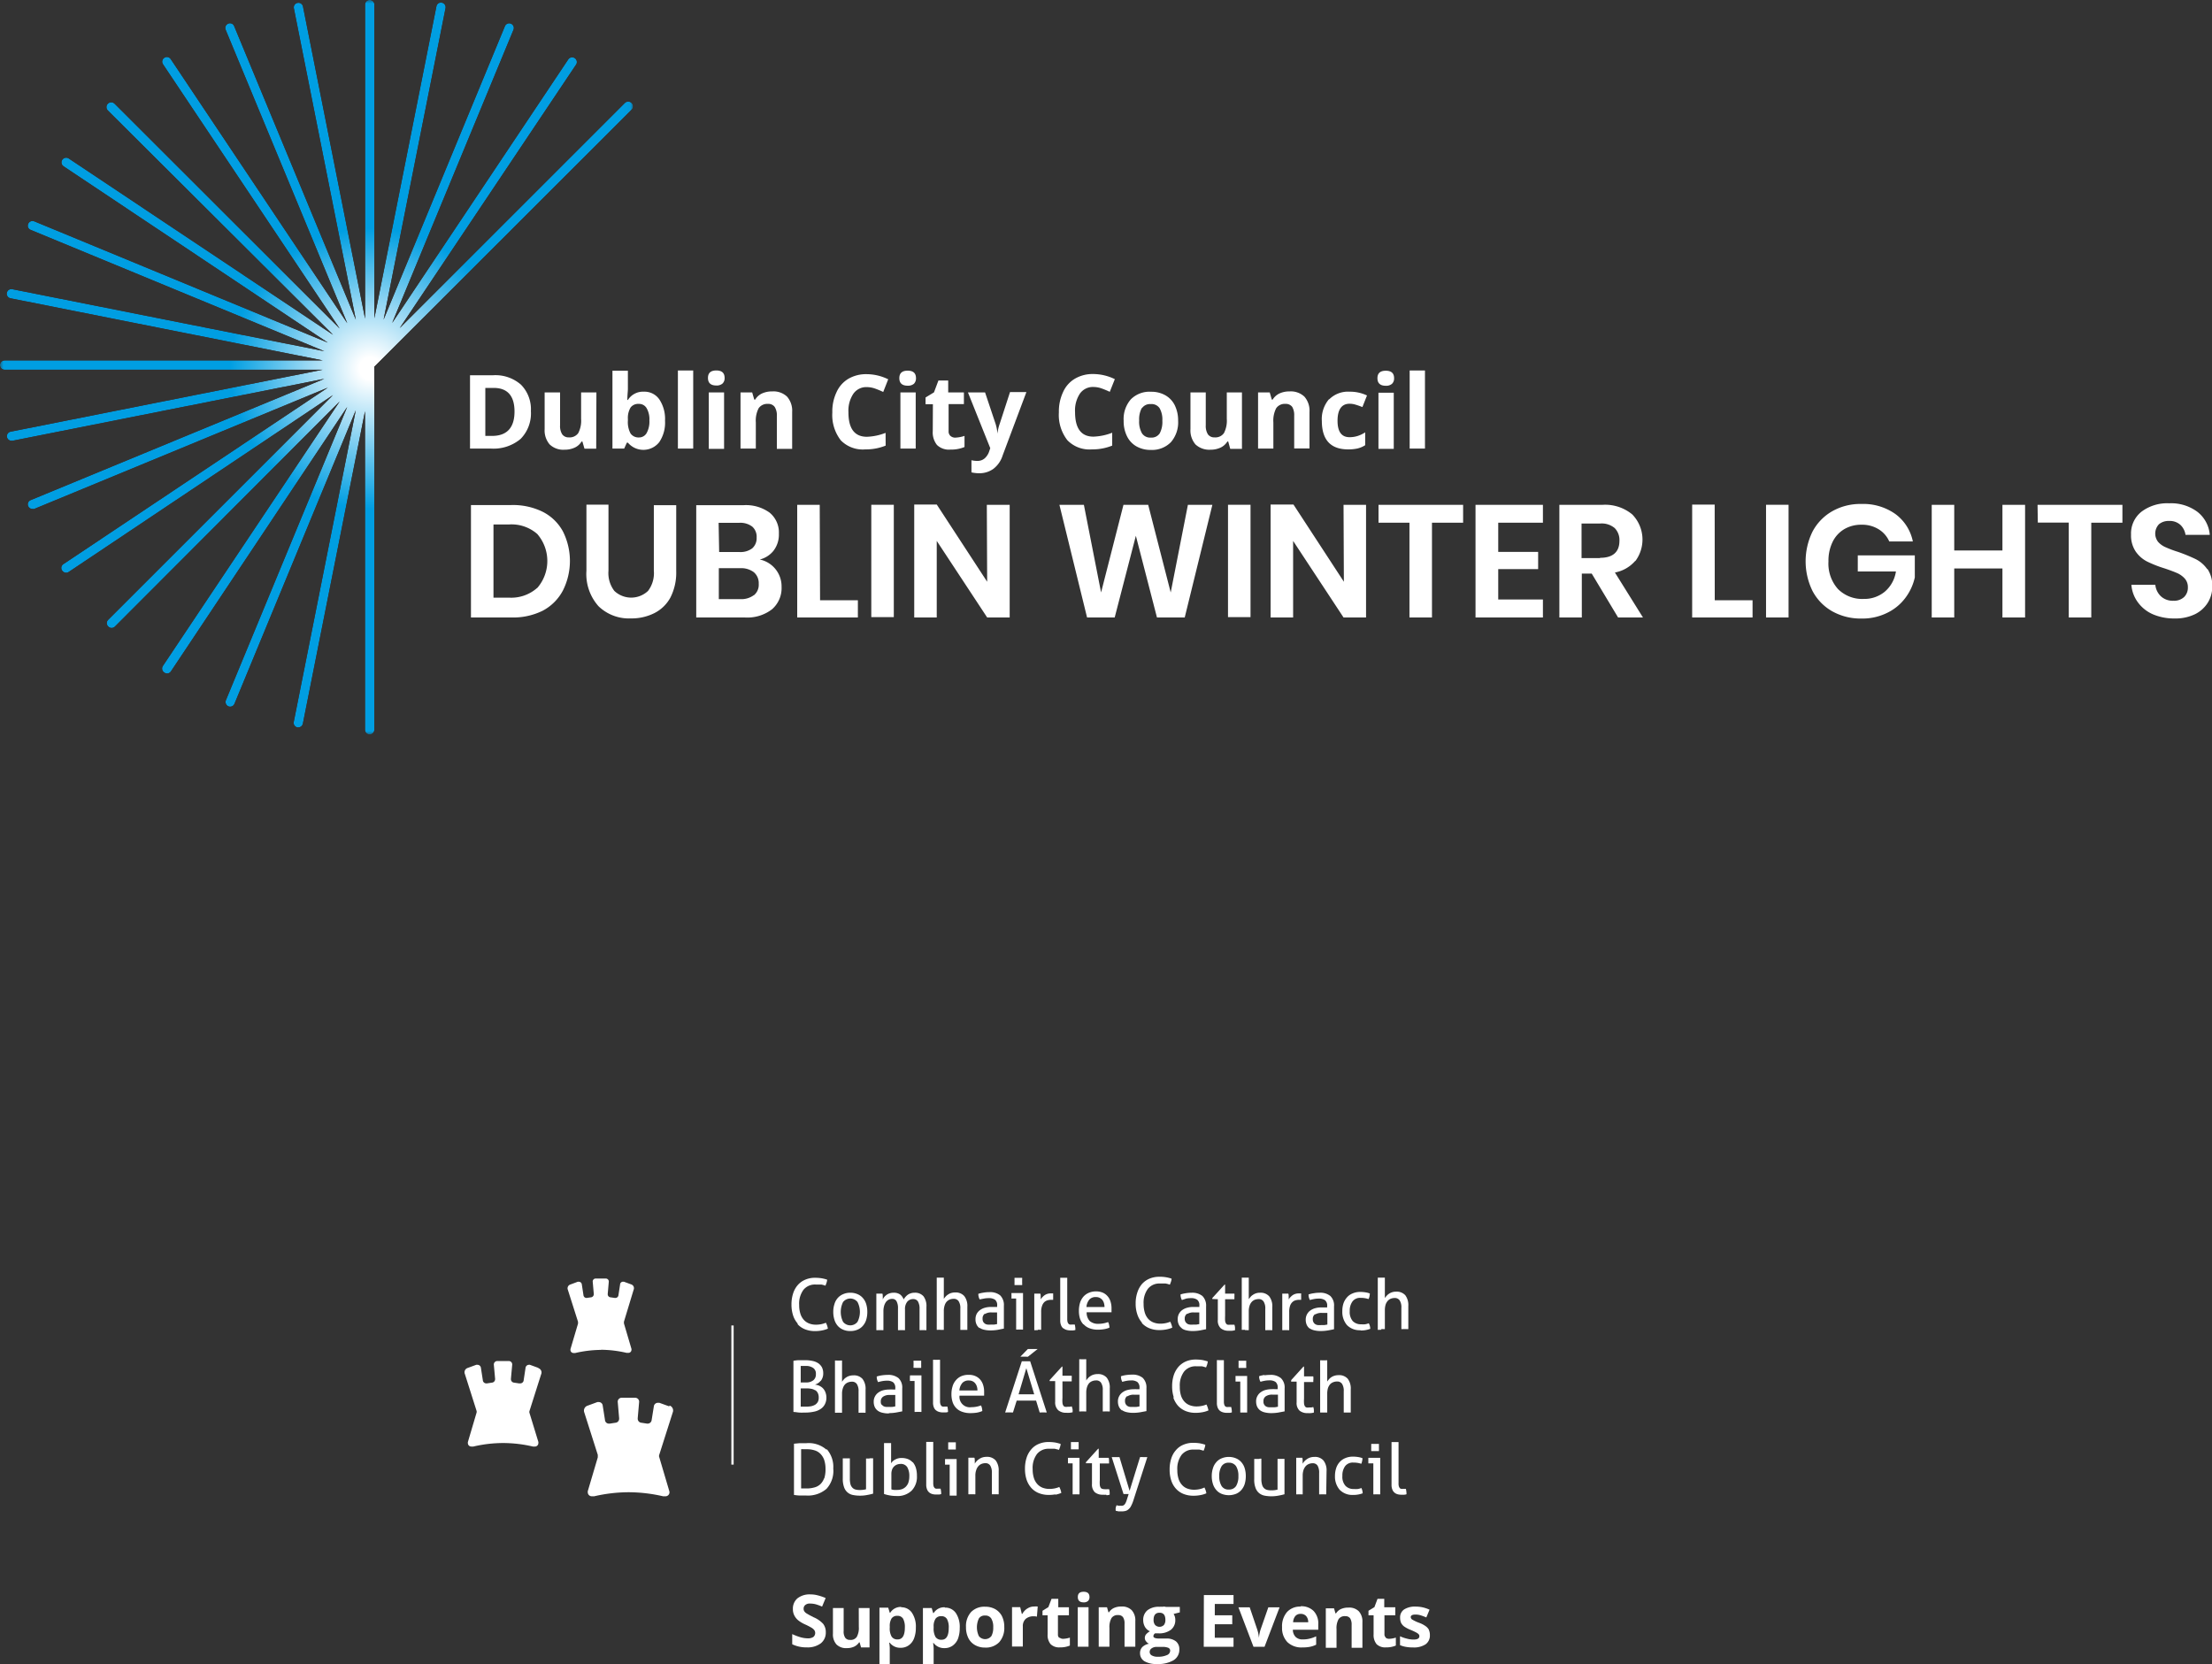
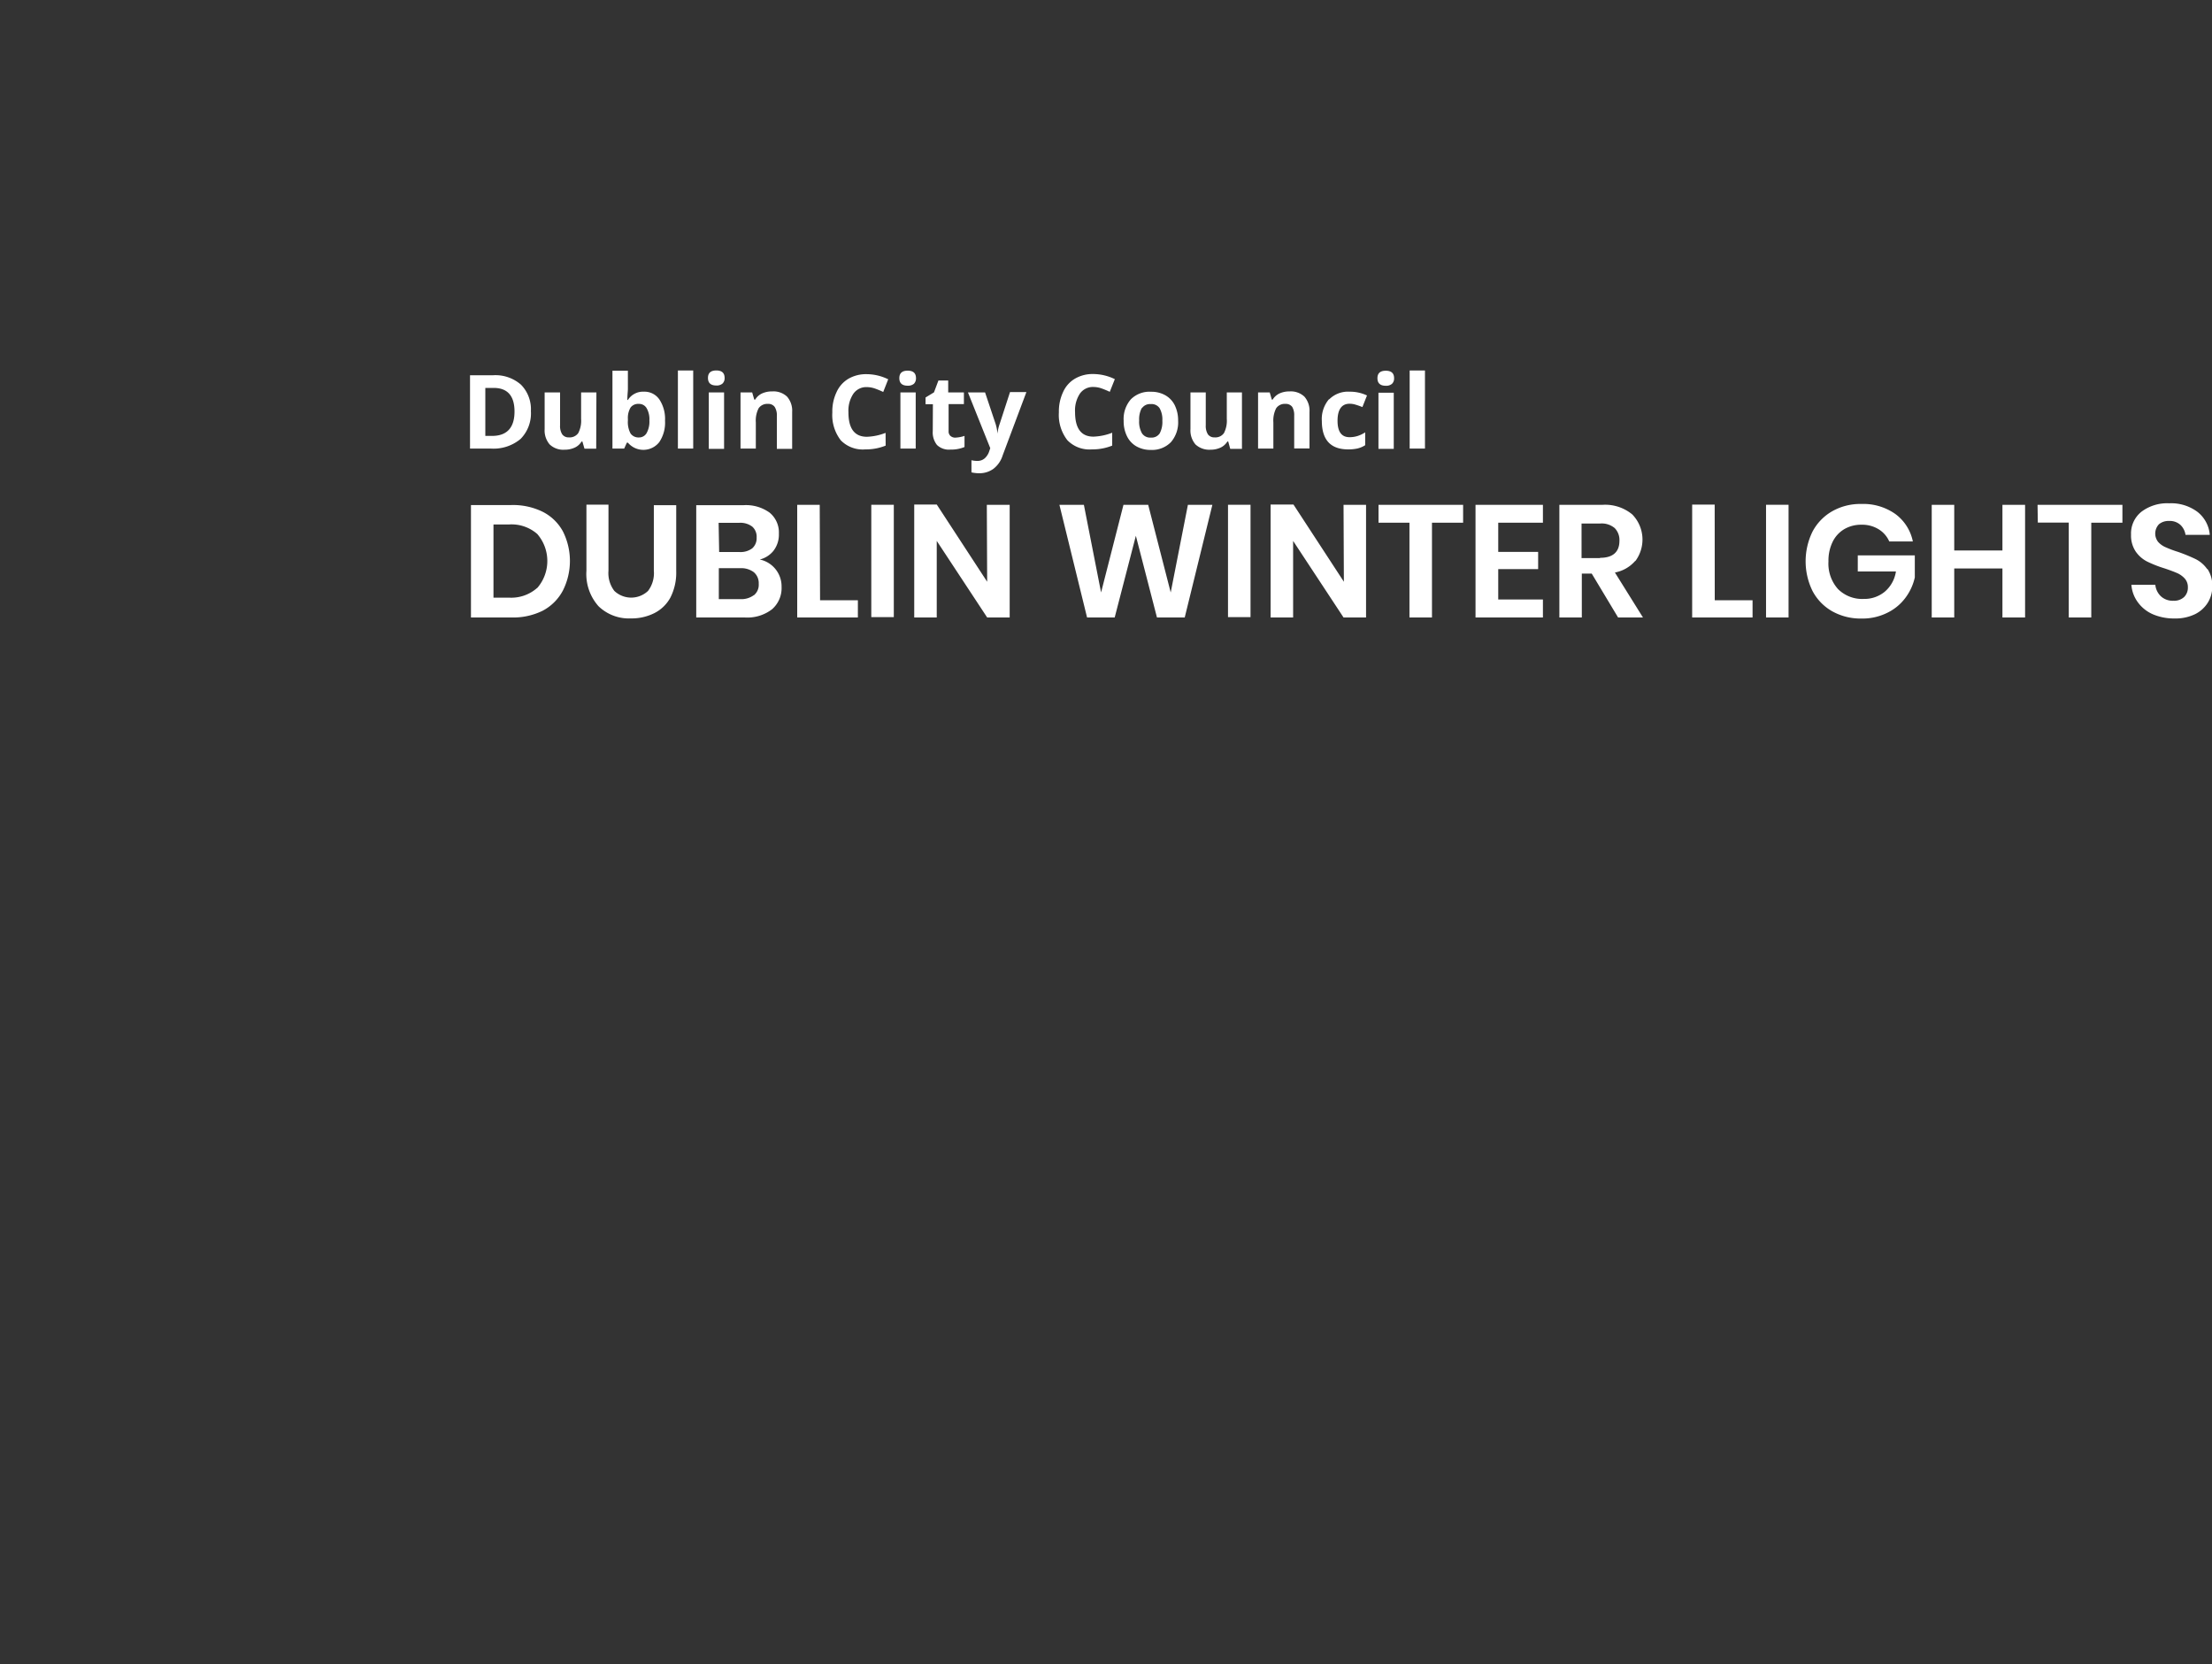
<svg xmlns="http://www.w3.org/2000/svg" id="Layer_1" data-name="Layer 1" width="328.16" height="246.92" viewBox="0 0 328.16 246.92">
  <rect x="0" y="0" width="328.16" height="246.92" fill="#333333" stroke="none" />
  <defs>
    <radialGradient id="radial-gradient" cx="0" cy="260.44" r="1" gradientTransform="matrix(-54.91, 0, 0, 54.91, 55.97, -14244.68)" gradientUnits="userSpaceOnUse">
      <stop offset="0" stop-color="#fff" />
      <stop offset="0.03" stop-color="#fff" />
      <stop offset="0.38" stop-color="#fff" />
      <stop offset="0.43" stop-color="#f3f3f3" />
      <stop offset="0.52" stop-color="#d3d3d3" />
      <stop offset="0.64" stop-color="#a0a0a0" />
      <stop offset="0.79" stop-color="#585858" />
      <stop offset="0.95" />
      <stop offset="1" />
    </radialGradient>
    <clipPath id="clip-path" transform="translate(-1 -1.32)">
      <rect width="330" height="260.44" style="fill:none" />
    </clipPath>
    <clipPath id="clip-path-2" transform="translate(-1 -1.32)">
-       <path d="M55.16,2v46.6L45.94,2.24a.69.69,0,0,0-1.35.27l9.2,46.25L35.74,5.2a.66.66,0,0,0-.89-.37.69.69,0,0,0-.38.89L52.52,49.28l-26.2-39.2a.67.67,0,0,0-.95-.18.68.68,0,0,0-.19.95L51.39,50.07,18,16.71a.69.69,0,0,0-1,1L50.41,51,11.19,24.83A.68.68,0,1,0,10.44,26L49.63,52.16l-43.55-18a.69.69,0,0,0-.9.38.66.66,0,0,0,.37.89l43.56,18L2.87,44.24a.69.69,0,1,0-.27,1.35L48.9,54.8H1.69a.69.69,0,0,0,0,1.38H48.85L2.59,65.37a.68.68,0,0,0,.14,1.35h.14l46.24-9.19-43.56,18a.66.66,0,0,0-.37.89.67.67,0,0,0,.63.42.63.63,0,0,0,.26,0l43.56-18L10.44,85a.68.68,0,0,0-.21,1,.74.74,0,0,0,.59.31.65.65,0,0,0,.37-.12L50.4,59.94,17.06,93.28a.68.68,0,0,0,0,1,.69.69,0,0,0,1,0L51.39,60.89,25.18,100.11a.7.7,0,0,0,.19,1,.68.68,0,0,0,1-.19L52.51,61.7l-18,43.53a.7.7,0,0,0,.38.9.58.58,0,0,0,.26.05.68.68,0,0,0,.63-.42l18-43.56-9.2,46.24a.68.68,0,0,0,.54.81h.13a.69.69,0,0,0,.68-.55l9.22-46.36v47.27a.69.69,0,1,0,1.38,0V55.74L94.7,17.6a.69.69,0,0,0,0-1,.71.71,0,0,0-1,0L60.3,50,86.5,10.85a.7.7,0,0,0-1.16-.77L59.18,49.24l18-43.51a.69.69,0,0,0-.38-.9.68.68,0,0,0-.89.37l-18,43.54L67.1,2.51a.7.7,0,0,0-.55-.8.68.68,0,0,0-.8.53l-9.21,46.3V2a.69.69,0,1,0-1.38,0" style="fill:none" />
-     </clipPath>
+       </clipPath>
    <mask id="mask" x="0" y="0" width="93.97" height="108.98" maskUnits="userSpaceOnUse">
      <g transform="translate(-1 -1.32)">
        <rect x="1" y="1.33" width="93.97" height="108.98" style="fill:url(#radial-gradient)" />
      </g>
    </mask>
    <radialGradient id="radial-gradient-2" cx="0" cy="260.44" r="1" gradientTransform="matrix(-54.91, 0, 0, 54.91, 54.97, -14246.01)" gradientUnits="userSpaceOnUse">
      <stop offset="0" stop-color="#fff" />
      <stop offset="0.03" stop-color="#fff" />
      <stop offset="0.38" stop-color="#009ee2" />
      <stop offset="0.95" stop-color="#009ee2" />
      <stop offset="1" stop-color="#009ee2" />
    </radialGradient>
  </defs>
  <title>footer-logo-v01</title>
  <g style="clip-path:url(#clip-path)">
    <g style="clip-path:url(#clip-path-2)">
      <g style="mask:url(#mask)">
-         <rect width="93.97" height="108.98" style="fill:url(#radial-gradient-2)" />
-       </g>
+         </g>
    </g>
    <g style="clip-path:url(#clip-path)">
      <path d="M89.48,59.55H87.21v3.92a4,4,0,0,1-.42,2.11,1.56,1.56,0,0,1-1.38.64,1.16,1.16,0,0,1-1-.45,2.28,2.28,0,0,1-.32-1.35V59.55H81.8V65a3.19,3.19,0,0,0,.74,2.26,2.92,2.92,0,0,0,2.21.79,3.58,3.58,0,0,0,1.53-.32,2.33,2.33,0,0,0,1-.9h.12l.31,1.07h1.74Zm46.18-1a1.35,1.35,0,0,0,.93-.29,1.13,1.13,0,0,0,.3-.83q0-1.11-1.23-1.11c-.83,0-1.24.37-1.24,1.11s.41,1.12,1.24,1.12m-3.28,7a8.41,8.41,0,0,1-2.77.58q-2.75,0-2.74-3.65a4.51,4.51,0,0,1,.72-2.72,2.33,2.33,0,0,1,2-1,3.76,3.76,0,0,1,1.21.21q.62.22,1.23.51l.74-1.88a7.34,7.34,0,0,0-3.18-.76,5.21,5.21,0,0,0-2.72.68,4.39,4.39,0,0,0-1.77,2,6.63,6.63,0,0,0-.62,3,6.1,6.1,0,0,0,1.26,4.14A4.55,4.55,0,0,0,129.39,68a7.73,7.73,0,0,0,3-.56ZM115.55,59.4a3.53,3.53,0,0,0-1.52.31,2.36,2.36,0,0,0-1,.91h-.13l-.31-1.07h-1.73v8.33h2.27V64a4,4,0,0,1,.42-2.11,1.56,1.56,0,0,1,1.38-.64,1.16,1.16,0,0,1,1,.45,2.34,2.34,0,0,1,.32,1.36v4.86h2.27V62.45a3.17,3.17,0,0,0-.75-2.27,2.91,2.91,0,0,0-2.2-.78m-14,8.48h2.27V56.29h-2.27Zm35.28-8.33h-2.27v8.33h2.27Zm32.74,8a4.22,4.22,0,0,0,2.12.53,3.92,3.92,0,0,0,3-1.15,4.48,4.48,0,0,0,1.07-3.18,5.1,5.1,0,0,0-.49-2.28,3.47,3.47,0,0,0-1.41-1.5,4.19,4.19,0,0,0-2.12-.52,3.89,3.89,0,0,0-3,1.13,4.43,4.43,0,0,0-1.06,3.17,5,5,0,0,0,.49,2.29,3.47,3.47,0,0,0,1.4,1.51m.82-5.66a1.45,1.45,0,0,1,1.31-.61,1.43,1.43,0,0,1,1.32.62,3.41,3.41,0,0,1,.4,1.85,3.59,3.59,0,0,1-.39,1.87,1.43,1.43,0,0,1-1.31.63,1.45,1.45,0,0,1-1.32-.63A3.48,3.48,0,0,1,170,63.7a3.52,3.52,0,0,1,.4-1.86m42-5.55h-2.27V67.88h2.27ZM78.23,66.45a5.38,5.38,0,0,0,1.53-4.12,5.19,5.19,0,0,0-1.47-3.93A5.74,5.74,0,0,0,74.15,57H70.73V67.88h3.09a6.24,6.24,0,0,0,4.41-1.43M73,58.88h1.23c2.06,0,3.1,1.17,3.1,3.51S76.25,66,74,66H73Zm66.38,6.39a3,3,0,0,0,.62,2.07,2.54,2.54,0,0,0,2,.69,5.17,5.17,0,0,0,2.09-.38V66a5.06,5.06,0,0,1-1.43.26A1.09,1.09,0,0,1,142,66a.9.9,0,0,1-.27-.72v-4H144V59.55h-2.33V57.78h-1.45l-.66,1.76-1.25.76v1h1.09Zm-32.11-6.75a1.3,1.3,0,0,0,.92-.29,1.09,1.09,0,0,0,.31-.83q0-1.11-1.23-1.11c-.83,0-1.24.37-1.24,1.11s.41,1.12,1.24,1.12M94,67h.15a3,3,0,0,0,4.65-.07,5.17,5.17,0,0,0,.86-3.19,5.24,5.24,0,0,0-.84-3.15,2.67,2.67,0,0,0-2.31-1.15,2.64,2.64,0,0,0-2.36,1.23h-.08c0-.75.08-1.3.08-1.64v-2.7H91.86V67.88H93.6Zm.15-3.52a3,3,0,0,1,.41-1.71,1.43,1.43,0,0,1,1.23-.52,1.29,1.29,0,0,1,1.13.62,3.27,3.27,0,0,1,.42,1.84,3.5,3.5,0,0,1-.41,1.87,1.28,1.28,0,0,1-1.12.65,1.45,1.45,0,0,1-1.26-.58,3.57,3.57,0,0,1-.4-1.92Zm12,4.44h2.27V59.55h-2.27Zm100.44-9.36a1.3,1.3,0,0,0,.92-.29,1.09,1.09,0,0,0,.31-.83q0-1.11-1.23-1.11c-.83,0-1.24.37-1.24,1.11s.41,1.12,1.24,1.12m-8.43,2a4.53,4.53,0,0,0-1.06,3.24Q197.12,68,201,68a6.24,6.24,0,0,0,1.42-.14,3.81,3.81,0,0,0,1.11-.48V65.47a4.42,4.42,0,0,1-1.12.54,3.89,3.89,0,0,1-1.21.18c-1.18,0-1.77-.82-1.77-2.44s.59-2.52,1.77-2.52a2.94,2.94,0,0,1,.92.14c.31.09.64.21,1,.35L203.8,60a5.86,5.86,0,0,0-2.59-.56,3.94,3.94,0,0,0-3,1.12m-14.7,7.36h1.74V59.55H183v3.92a4,4,0,0,1-.42,2.11,1.54,1.54,0,0,1-1.38.64,1.16,1.16,0,0,1-1-.45,2.36,2.36,0,0,1-.32-1.35V59.55h-2.27V65a3.19,3.19,0,0,0,.74,2.26,3,3,0,0,0,2.22.79,3.53,3.53,0,0,0,1.52-.32,2.41,2.41,0,0,0,1-.9h.12Zm6.4-3.92a4,4,0,0,1,.42-2.11,1.54,1.54,0,0,1,1.38-.64,1.17,1.17,0,0,1,1,.45A2.42,2.42,0,0,1,193,63v4.86h2.27V62.45a3.17,3.17,0,0,0-.75-2.27,2.93,2.93,0,0,0-2.21-.78,3.48,3.48,0,0,0-1.51.31,2.39,2.39,0,0,0-1,.91h-.12l-.31-1.07h-1.73v8.33h2.27Zm17.86-4.41h-2.27v8.33h2.27ZM163,68a7.78,7.78,0,0,0,3-.56V65.53a8.51,8.51,0,0,1-2.78.58q-2.73,0-2.73-3.65a4.51,4.51,0,0,1,.71-2.72,2.34,2.34,0,0,1,2-1,3.71,3.71,0,0,1,1.21.21q.62.22,1.23.51l.75-1.88a7.35,7.35,0,0,0-3.19-.76,5.17,5.17,0,0,0-2.71.68,4.35,4.35,0,0,0-1.78,2,6.76,6.76,0,0,0-.62,3,6.1,6.1,0,0,0,1.26,4.14A4.56,4.56,0,0,0,163,68M149.3,64.24a6,6,0,0,0-.32,1.44h0a6.72,6.72,0,0,0-.27-1.44l-1.57-4.69H144.6l3.31,8.27-.14.41a2.39,2.39,0,0,1-.7,1.11,1.59,1.59,0,0,1-1.06.37,3.57,3.57,0,0,1-.89-.1v1.8a5,5,0,0,0,1.16.13,3.51,3.51,0,0,0,2.09-.65,4,4,0,0,0,1.38-2l3.52-9.39h-2.43Zm94.32,20.32a5.34,5.34,0,0,0-.47-6.91,6.29,6.29,0,0,0-4.45-1.42h-6.36V92.94h3.33V86.43h1.47l3.91,6.51h3.69l-4.16-6.67a5.25,5.25,0,0,0,3-1.71m-5.2-.43h-2.75V79h2.75a3,3,0,0,1,2.17.68,2.52,2.52,0,0,1,.7,1.88c0,1.69-1,2.53-2.87,2.53m17-7.9h-3.34V92.94H261V90.39h-5.61ZM219.9,92.94h10V90.27h-6.63v-4.5h5.92V83.21h-5.92V78.88h6.63V76.23h-10Zm108.55-7.17a4.61,4.61,0,0,0-1.72-1.49,24.9,24.9,0,0,0-2.61-1.07,16.18,16.18,0,0,1-1.84-.69,3.15,3.15,0,0,1-1.11-.79,2,2,0,0,1,.13-2.63,2.22,2.22,0,0,1,1.49-.48,2.34,2.34,0,0,1,1.68.58,2.52,2.52,0,0,1,.76,1.48h3.6A4.82,4.82,0,0,0,327,77.27,6.53,6.53,0,0,0,322.81,76a6.34,6.34,0,0,0-4.1,1.24,4.11,4.11,0,0,0-1.56,3.4,4.26,4.26,0,0,0,.7,2.53,4.61,4.61,0,0,0,1.7,1.48,17.58,17.58,0,0,0,2.55,1c.81.27,1.44.51,1.9.71a3.3,3.3,0,0,1,1.13.82,1.88,1.88,0,0,1,.45,1.29,1.92,1.92,0,0,1-.55,1.43,2.18,2.18,0,0,1-1.6.56,2.57,2.57,0,0,1-1.86-.67,2.72,2.72,0,0,1-.82-1.7H317.2a5,5,0,0,0,1,2.65,5.44,5.44,0,0,0,2.24,1.75,8,8,0,0,0,3.17.6,6.65,6.65,0,0,0,3.06-.65,4.68,4.68,0,0,0,1.89-1.73,4.5,4.5,0,0,0,.64-2.36,4.39,4.39,0,0,0-.71-2.6m-25.17-6.89h4.59V92.94h3.34V78.88h4.62V76.23H303.28ZM298.07,83h-7.15V76.23h-3.34V92.94h3.34V85.67h7.15v7.27h3.36V76.23h-3.36Zm-92.56-4.12h4.59V92.94h3.34V78.88h4.62V76.23H205.51Zm71.1,7.24h5.66a4.91,4.91,0,0,1-1.66,3,4.75,4.75,0,0,1-3.1,1.07,5.07,5.07,0,0,1-3.84-1.47,5.67,5.67,0,0,1-1.41-4.1,6.36,6.36,0,0,1,.61-2.88,4.44,4.44,0,0,1,1.73-1.9,4.93,4.93,0,0,1,2.56-.66,4.65,4.65,0,0,1,2.54.67,4,4,0,0,1,1.58,1.81h3.5a6.71,6.71,0,0,0-2.58-4.06,8.23,8.23,0,0,0-5.06-1.5,8.43,8.43,0,0,0-4.34,1.09,7.53,7.53,0,0,0-2.9,3,10,10,0,0,0,0,8.83,7.46,7.46,0,0,0,2.91,3,8.61,8.61,0,0,0,4.35,1.08,8.23,8.23,0,0,0,3.82-.85,7.33,7.33,0,0,0,2.7-2.23A7.87,7.87,0,0,0,285.07,87V83.73h-8.46ZM263,92.94h3.34V76.22H263ZM122.61,76.23h-3.34V92.94h9V90.39h-5.61Zm52.07,13-3.34-13h-3.67l-3.32,13-2.55-13h-3.63l4.1,16.71h4.1l3.14-12.12,3.13,12.12h4.12l4.1-16.71h-3.63Zm-61.1-4.86a3.75,3.75,0,0,0,2.15-1.3,3.91,3.91,0,0,0,.82-2.56,3.8,3.8,0,0,0-1.37-3.12,6,6,0,0,0-3.89-1.11h-7V92.94h7.17a6,6,0,0,0,4.08-1.22,4.16,4.16,0,0,0,1.41-3.32,4.07,4.07,0,0,0-3.34-4.08m-6-5.42h3a2.9,2.9,0,0,1,2,.57,2,2,0,0,1,.64,1.61,2,2,0,0,1-.65,1.6,2.88,2.88,0,0,1-1.91.55h-3Zm5.21,10.74a3.11,3.11,0,0,1-2,.58h-3.18V85.63h3.15a3.11,3.11,0,0,1,2.05.6,2.12,2.12,0,0,1,.72,1.72,2,2,0,0,1-.71,1.69m34.6-2-7.48-11.46h-3.34V92.94h3.34V81.58l7.48,11.36h3.34V76.23H147.4Zm-17.19,5.25h3.34V76.22h-3.34Zm70.11-5.25-7.48-11.46H189.5V92.94h3.34V81.58l7.48,11.36h3.34V76.23h-3.34Zm-17.19,5.25h3.34V76.22h-3.34ZM81.51,77.26a10,10,0,0,0-4.7-1H70.87V92.94h5.94a9.88,9.88,0,0,0,4.7-1,7.16,7.16,0,0,0,3-3,9.76,9.76,0,0,0,0-8.77,7,7,0,0,0-3-2.91m-.8,11.28A5.79,5.79,0,0,1,76.53,90H74.21V79.14h2.32a5.79,5.79,0,0,1,4.18,1.42,6.12,6.12,0,0,1,0,8M98,86a4.35,4.35,0,0,1-.86,3,3.64,3.64,0,0,1-5,0,4.35,4.35,0,0,1-.87-3v-9.8H88V86a7.16,7.16,0,0,0,1.8,5.28,6.49,6.49,0,0,0,4.8,1.8,7.51,7.51,0,0,0,3.47-.78A5.55,5.55,0,0,0,100.45,90a8.11,8.11,0,0,0,.87-3.92v-9.8H98Z" transform="translate(-1 -1.32)" style="fill:#fff" />
-       <path d="M121.64,241.25a9.47,9.47,0,0,1-1-.54,1.06,1.06,0,0,1-.32-.31.64.64,0,0,1-.1-.37.69.69,0,0,1,.25-.56,1,1,0,0,1,.7-.21,3.55,3.55,0,0,1,.79.09,7.5,7.5,0,0,1,1,.36l.53-1.27a7.71,7.71,0,0,0-1.14-.39,4.22,4.22,0,0,0-1.13-.15,2.92,2.92,0,0,0-1.91.58,2,2,0,0,0-.68,1.6,2,2,0,0,0,.21.94,2.26,2.26,0,0,0,.56.71,4.64,4.64,0,0,0,1.05.63,9.13,9.13,0,0,1,1,.52,1.54,1.54,0,0,1,.37.34.77.77,0,0,1-.16,1,1.44,1.44,0,0,1-.82.2,4.06,4.06,0,0,1-1-.14,8.23,8.23,0,0,1-1.31-.49v1.51a4.8,4.8,0,0,0,2.16.46,3.24,3.24,0,0,0,2.08-.6,2,2,0,0,0,.74-1.63,2,2,0,0,0-.39-1.26,4.08,4.08,0,0,0-1.47-1m27-1.18a3,3,0,0,0-1.49-.36,2.74,2.74,0,0,0-2.1.79,3.12,3.12,0,0,0-.75,2.23,3.57,3.57,0,0,0,.34,1.61,2.42,2.42,0,0,0,1,1.06,2.92,2.92,0,0,0,1.49.37,2.75,2.75,0,0,0,2.1-.8,3.18,3.18,0,0,0,.75-2.24,3.57,3.57,0,0,0-.34-1.61,2.57,2.57,0,0,0-1-1.05m-.58,4a1.18,1.18,0,0,1-1.85,0,3.1,3.1,0,0,1,0-2.62,1,1,0,0,1,.92-.43,1,1,0,0,1,.92.44,2.38,2.38,0,0,1,.29,1.3,2.59,2.59,0,0,1-.28,1.32m-13.34-4.34a1.84,1.84,0,0,0-1.66.86H133l-.23-.75h-1.3v8.42H133v-2.37c0-.08,0-.36-.08-.85H133a1.94,1.94,0,0,0,1.62.75,2,2,0,0,0,1.19-.36,2.24,2.24,0,0,0,.78-1,4.28,4.28,0,0,0,.28-1.63,3.68,3.68,0,0,0-.59-2.22,1.88,1.88,0,0,0-1.62-.8m-.49,4.77a1,1,0,0,1-.89-.41,2.43,2.43,0,0,1-.28-1.35v-.17a2.11,2.11,0,0,1,.28-1.2,1,1,0,0,1,.87-.37.93.93,0,0,1,.83.43,2.61,2.61,0,0,1,.26,1.3c0,1.18-.36,1.77-1.07,1.77m7-4.77a1.85,1.85,0,0,0-1.66.86h-.07l-.22-.75h-1.3v8.42h1.59v-2.37c0-.08,0-.36-.08-.85h.08a1.94,1.94,0,0,0,1.62.75,2,2,0,0,0,1.19-.36,2.32,2.32,0,0,0,.79-1,4.49,4.49,0,0,0,.27-1.63,3.69,3.69,0,0,0-.58-2.22,1.9,1.9,0,0,0-1.63-.8m-.49,4.77a1,1,0,0,1-.89-.41,2.52,2.52,0,0,1-.28-1.35v-.17a2,2,0,0,1,.29-1.2,1,1,0,0,1,.86-.37.92.92,0,0,1,.83.43,2.51,2.51,0,0,1,.26,1.3c0,1.18-.35,1.77-1.07,1.77m-12.27-1.91a2.75,2.75,0,0,1-.3,1.48,1.07,1.07,0,0,1-1,.45.83.83,0,0,1-.72-.32,1.64,1.64,0,0,1-.23-1v-3.41h-1.59v3.81a2.22,2.22,0,0,0,.52,1.59,2,2,0,0,0,1.56.55,2.47,2.47,0,0,0,1.07-.22,1.8,1.8,0,0,0,.73-.63h.08l.21.75H130v-5.85h-1.6Zm72.6-2.86a2.59,2.59,0,0,0-1.07.21,1.69,1.69,0,0,0-.73.64h-.09l-.21-.74h-1.22v5.85h1.59v-2.76a2.75,2.75,0,0,1,.3-1.48,1.08,1.08,0,0,1,1-.45.84.84,0,0,1,.72.32,1.73,1.73,0,0,1,.22.95v3.42h1.6v-3.82a2.23,2.23,0,0,0-.53-1.59,2,2,0,0,0-1.55-.55M188,243.15a5.8,5.8,0,0,0-.23,1.2h0a5.54,5.54,0,0,0-.24-1.2l-1.13-3.33h-1.67l2.23,5.85h1.64l2.23-5.85h-1.67Zm5.94-3.44a2.6,2.6,0,0,0-2,.8,3.23,3.23,0,0,0-.74,2.27,3,3,0,0,0,.8,2.21,3,3,0,0,0,2.21.78,5.5,5.5,0,0,0,1.16-.1,3.6,3.6,0,0,0,.89-.31v-1.24a4.84,4.84,0,0,1-1,.35,4,4,0,0,1-1,.11,1.42,1.42,0,0,1-1.06-.38,1.54,1.54,0,0,1-.4-1.06h3.77v-.78a2.67,2.67,0,0,0-.69-2,2.57,2.57,0,0,0-1.93-.7m-1.11,2.37a1.53,1.53,0,0,1,.33-.92,1,1,0,0,1,.79-.32,1.07,1.07,0,0,1,.81.32,1.36,1.36,0,0,1,.31.92Zm13.74,2.26a.62.62,0,0,1-.19-.5V241H208v-1.19h-1.64v-1.25h-1l-.46,1.23-.88.54V241h.76v2.83a2.13,2.13,0,0,0,.44,1.45,1.8,1.8,0,0,0,1.39.48,3.57,3.57,0,0,0,1.47-.27v-1.18a3.54,3.54,0,0,1-1,.18.79.79,0,0,1-.5-.16m-39.25-4.63a2.54,2.54,0,0,0-1.06.21,1.72,1.72,0,0,0-.74.64h-.09l-.21-.74H164v5.85h1.59v-2.76a2.75,2.75,0,0,1,.3-1.48,1.08,1.08,0,0,1,1-.45.83.83,0,0,1,.72.32,1.65,1.65,0,0,1,.22.95v3.42h1.6v-3.82a2.23,2.23,0,0,0-.53-1.59,2,2,0,0,0-1.55-.55m-5.59-2.19c-.58,0-.86.26-.86.78s.28.79.86.79a.93.93,0,0,0,.66-.21.78.78,0,0,0,.21-.58q0-.78-.87-.78m11.82,2.23a4.34,4.34,0,0,0-.58,0,2.7,2.7,0,0,0-1.78.52,1.84,1.84,0,0,0-.62,1.48,2,2,0,0,0,.27,1,1.54,1.54,0,0,0,.73.63,2.27,2.27,0,0,0-.56.44.83.83,0,0,0-.2.56.75.75,0,0,0,.19.5,1,1,0,0,0,.43.35,1.9,1.9,0,0,0-1,.5,1.27,1.27,0,0,0-.33.89,1.37,1.37,0,0,0,.64,1.2,3.49,3.49,0,0,0,1.88.42,4.51,4.51,0,0,0,2.45-.56,1.81,1.81,0,0,0,.86-1.59,1.48,1.48,0,0,0-.51-1.22,2.21,2.21,0,0,0-1.46-.41h-1c-.59,0-.88-.12-.88-.35a.53.53,0,0,1,.25-.42l.23,0,.29,0a2.87,2.87,0,0,0,1.83-.53,1.79,1.79,0,0,0,.65-1.47,1.58,1.58,0,0,0-.25-.88l.92-.23v-.81h-2l-.44-.07m-1,6h.83a2.25,2.25,0,0,1,.89.13.45.45,0,0,1,.29.45.72.72,0,0,1-.49.64,3.11,3.11,0,0,1-1.35.24,1.67,1.67,0,0,1-.88-.19.58.58,0,0,1-.32-.52.62.62,0,0,1,.3-.54,1.21,1.21,0,0,1,.73-.21m1.09-3.26a.92.92,0,0,1-1.32,0,1.14,1.14,0,0,1-.22-.75c0-.7.29-1.06.88-1.06s.87.36.87,1.06a1.19,1.19,0,0,1-.21.75M153.4,240a2.13,2.13,0,0,0-.73.79h-.08l-.24-1h-1.21v5.85h1.6v-3a1.43,1.43,0,0,1,.42-1.1,1.73,1.73,0,0,1,1.2-.39,1.65,1.65,0,0,1,.47.05l.12-1.5a2.83,2.83,0,0,0-.54,0,1.76,1.76,0,0,0-1,.3m7.48,5.66h1.6v-5.86h-1.6ZM213,243.18a1.55,1.55,0,0,0-.48-.55,3.91,3.91,0,0,0-1-.52,6.11,6.11,0,0,1-1-.47.45.45,0,0,1-.23-.37c0-.25.24-.38.71-.38a2.54,2.54,0,0,1,.78.12,7.84,7.84,0,0,1,.82.31l.48-1.15a4.79,4.79,0,0,0-2.05-.46,3,3,0,0,0-1.72.42,1.41,1.41,0,0,0-.6,1.21,2,2,0,0,0,.14.77,1.58,1.58,0,0,0,.46.55,4.67,4.67,0,0,0,1,.52c.31.13.56.25.75.35a1.41,1.41,0,0,1,.39.27.39.39,0,0,1,.12.3c0,.34-.29.5-.87.5a3.78,3.78,0,0,1-1-.14,5.09,5.09,0,0,1-1-.35v1.32a3.73,3.73,0,0,0,.84.25,5.63,5.63,0,0,0,1.09.09,3.12,3.12,0,0,0,1.87-.47,1.6,1.6,0,0,0,.63-1.37,1.73,1.73,0,0,0-.15-.75m-33.4,2.49H184v-1.34h-2.78v-2h2.59V241h-2.59v-1.68H184V238h-4.4Zm-21.44-1.33a.62.62,0,0,1-.19-.5V241h1.63v-1.19H158v-1.25h-1l-.47,1.23-.87.54V241h.76v2.83a2.08,2.08,0,0,0,.44,1.45,1.79,1.79,0,0,0,1.39.48,3.57,3.57,0,0,0,1.47-.27v-1.18a3.54,3.54,0,0,1-1,.18.79.79,0,0,1-.5-.16m-11.91-46a1.86,1.86,0,0,0,.7.3,3.93,3.93,0,0,0,.94.1,6.38,6.38,0,0,0,1.08-.09l.9-.18v-3.39a2,2,0,0,0-.55-1.54,2.38,2.38,0,0,0-1.61-.48,4.92,4.92,0,0,0-.84.07,4.58,4.58,0,0,0-.79.18,1.67,1.67,0,0,0,.2.83L147,194a3.88,3.88,0,0,1,.7-.06,1.53,1.53,0,0,1,.92.24,1,1,0,0,1,.31.87v.2l-.36,0H148a3,3,0,0,0-.86.11,2.14,2.14,0,0,0-.73.34,1.64,1.64,0,0,0-.51.57,1.67,1.67,0,0,0-.18.79,1.76,1.76,0,0,0,.16.8,1.39,1.39,0,0,0,.45.54m.78-2.1a1.74,1.74,0,0,1,1-.24l.41,0,.4,0v1.73l-.46.08-.5,0a2.75,2.75,0,0,1-.4,0,1,1,0,0,1-.39-.11,1,1,0,0,1-.29-.28.91.91,0,0,1-.11-.5.85.85,0,0,1,.34-.74m20.35,14.32a1.84,1.84,0,0,0,.71.3,3.84,3.84,0,0,0,.93.1,6.38,6.38,0,0,0,1.08-.09l.9-.17v-3.4a2,2,0,0,0-.55-1.53,2.38,2.38,0,0,0-1.61-.48,6.12,6.12,0,0,0-.83.06,4.18,4.18,0,0,0-.79.18,1.57,1.57,0,0,0,.2.83,5.81,5.81,0,0,1,.63-.15,3.69,3.69,0,0,1,.69-.06,1.51,1.51,0,0,1,.92.24,1.06,1.06,0,0,1,.31.87v.2l-.36,0a4.36,4.36,0,0,0-.55,0,3.45,3.45,0,0,0-.87.11,2.14,2.14,0,0,0-.73.34,1.61,1.61,0,0,0-.5.57,1.58,1.58,0,0,0-.19.8,1.88,1.88,0,0,0,.16.79,1.48,1.48,0,0,0,.45.54m.78-2.09a1.66,1.66,0,0,1,1-.25l.41,0,.4,0V210a3.93,3.93,0,0,1-.46.08,4.26,4.26,0,0,1-.5,0,2.82,2.82,0,0,1-.4,0,.94.94,0,0,1-.38-.11.78.78,0,0,1-.29-.28.87.87,0,0,1-.12-.49.83.83,0,0,1,.34-.74m-28.38,2.12a1.19,1.19,0,0,0,.46.24,2.12,2.12,0,0,0,.57.08l.39,0a1.21,1.21,0,0,0,.36-.07,3.38,3.38,0,0,0-.09-.8l-.21,0h-.22a1.09,1.09,0,0,1-.26,0,.36.36,0,0,1-.21-.11.71.71,0,0,1-.14-.26,1.46,1.46,0,0,1-.05-.46v-6.11a1.09,1.09,0,0,0-.26,0h-.52a1.09,1.09,0,0,0-.26,0v6.34a1.85,1.85,0,0,0,.12.71,1.08,1.08,0,0,0,.32.45m63-11.85a3.76,3.76,0,0,0,1.43-.25,2.34,2.34,0,0,0-.07-.45,2.81,2.81,0,0,0-.15-.37,3,3,0,0,1-.55.15,3.52,3.52,0,0,1-.58,0,1.67,1.67,0,0,1-1.25-.47,2.08,2.08,0,0,1-.45-1.48,2.31,2.31,0,0,1,.4-1.43,1.4,1.4,0,0,1,1.21-.54,3.53,3.53,0,0,1,1.18.18,1.59,1.59,0,0,0,.14-.42,2.27,2.27,0,0,0,.05-.41,2.83,2.83,0,0,0-.65-.17,4.58,4.58,0,0,0-.78-.06,2.74,2.74,0,0,0-1.15.23,2.12,2.12,0,0,0-.83.6,2.64,2.64,0,0,0-.51.9,3.61,3.61,0,0,0-.16,1.12,3,3,0,0,0,.68,2.06,2.61,2.61,0,0,0,2,.77m-27.75,10a3.65,3.65,0,0,0,.7,1.22,3.16,3.16,0,0,0,1.12.77,3.86,3.86,0,0,0,1.48.27,5.34,5.34,0,0,0,1-.09,3.93,3.93,0,0,0,.91-.27,3.4,3.4,0,0,0-.3-.88,3,3,0,0,1-.68.21,3.87,3.87,0,0,1-.8.08,2.82,2.82,0,0,1-1-.18,2.06,2.06,0,0,1-.79-.54,2.43,2.43,0,0,1-.51-.91,4.18,4.18,0,0,1-.17-1.3,3.45,3.45,0,0,1,.64-2.25,2.17,2.17,0,0,1,1.78-.78l.48,0,.37,0,.32.08.3.09c.07-.15.12-.3.17-.44a2.55,2.55,0,0,0,.09-.45c-.23-.07-.48-.14-.77-.2a6.2,6.2,0,0,0-1-.08,3.67,3.67,0,0,0-1.47.28,3.16,3.16,0,0,0-1.11.8,3.69,3.69,0,0,0-.7,1.25,5.28,5.28,0,0,0-.24,1.64,5.11,5.11,0,0,0,.24,1.62M125.24,198a2.17,2.17,0,0,0,.8.6,2.53,2.53,0,0,0,1.11.22,2.59,2.59,0,0,0,1.11-.22,2.13,2.13,0,0,0,.79-.6,2.45,2.45,0,0,0,.47-.89,4,4,0,0,0,.15-1.12,3.94,3.94,0,0,0-.15-1.12,2.41,2.41,0,0,0-.47-.9,2.13,2.13,0,0,0-.79-.6,2.59,2.59,0,0,0-1.11-.23,2.53,2.53,0,0,0-1.11.23,2.17,2.17,0,0,0-.8.6,2.4,2.4,0,0,0-.46.9,3.61,3.61,0,0,0-.16,1.12,3.7,3.7,0,0,0,.16,1.12,2.43,2.43,0,0,0,.46.89m.83-3.48a1.37,1.37,0,0,1,2.15,0,3.24,3.24,0,0,1,0,2.93,1.36,1.36,0,0,1-2.15,0,3.33,3.33,0,0,1,0-2.93m50.24,3.9a1.86,1.86,0,0,0,.7.3,3.87,3.87,0,0,0,.94.1,6.38,6.38,0,0,0,1.08-.09l.9-.18v-3.39a2,2,0,0,0-.55-1.54,2.4,2.4,0,0,0-1.61-.48,4.92,4.92,0,0,0-.84.07,4.58,4.58,0,0,0-.79.18,1.67,1.67,0,0,0,.2.83L177,194a3.85,3.85,0,0,1,.69-.06,1.49,1.49,0,0,1,.92.24,1,1,0,0,1,.32.87v.2l-.36,0H178a3,3,0,0,0-.86.11,2.28,2.28,0,0,0-.74.34,1.72,1.72,0,0,0-.5.57,1.67,1.67,0,0,0-.18.79,1.76,1.76,0,0,0,.16.8,1.31,1.31,0,0,0,.45.54m.78-2.1a1.74,1.74,0,0,1,1-.24l.41,0,.4,0v1.73l-.46.08-.5,0a2.75,2.75,0,0,1-.4,0,1,1,0,0,1-.39-.11,1,1,0,0,1-.29-.28.9.9,0,0,1-.12-.5.86.86,0,0,1,.35-.74m-36.62,2.41h.27a1.09,1.09,0,0,0,.26,0v-2.78a2.57,2.57,0,0,1,.12-.84,1.48,1.48,0,0,1,.31-.57,1.36,1.36,0,0,1,.47-.32,1.68,1.68,0,0,1,.55-.1.85.85,0,0,1,.75.36,1.88,1.88,0,0,1,.25,1.1v3.15a1,1,0,0,0,.26,0h.52a1.09,1.09,0,0,0,.26,0v-3.43a2.38,2.38,0,0,0-.45-1.58,1.69,1.69,0,0,0-1.38-.54,1.89,1.89,0,0,0-.6.09,1.6,1.6,0,0,0-.47.24,1.52,1.52,0,0,0-.35.31,2.63,2.63,0,0,0-.24.31V190.9l-.26,0h-.53l-.26,0v7.74a1.12,1.12,0,0,0,.27,0h.25m29.91-1a3.16,3.16,0,0,0,1.12.77,3.86,3.86,0,0,0,1.48.27,5.34,5.34,0,0,0,1-.09,4.31,4.31,0,0,0,.91-.27,3,3,0,0,0-.3-.88,3.59,3.59,0,0,1-.68.21,3.87,3.87,0,0,1-.8.08,2.82,2.82,0,0,1-1-.18,2.06,2.06,0,0,1-.79-.54,2.41,2.41,0,0,1-.5-.91,4.21,4.21,0,0,1-.18-1.3,3.45,3.45,0,0,1,.64-2.25,2.17,2.17,0,0,1,1.79-.78h.47l.37,0,.32.07.3.1c.07-.16.12-.3.17-.44a1.63,1.63,0,0,0,.09-.45,5.19,5.19,0,0,0-1.81-.28,3.67,3.67,0,0,0-1.47.28,3.13,3.13,0,0,0-1.11.79,3.65,3.65,0,0,0-.69,1.26,5,5,0,0,0-.25,1.64,4.83,4.83,0,0,0,.25,1.62,3.47,3.47,0,0,0,.69,1.22m-8.8,13.17h.27a1,1,0,0,0,.26,0v-2.78a2.57,2.57,0,0,1,.12-.84,1.56,1.56,0,0,1,.31-.57,1.21,1.21,0,0,1,.47-.31,1.49,1.49,0,0,1,.55-.1.83.83,0,0,1,.75.35,1.9,1.9,0,0,1,.25,1.1v3.15a1.09,1.09,0,0,0,.26,0h.52a1.09,1.09,0,0,0,.26,0v-3.43a2.38,2.38,0,0,0-.45-1.58,1.69,1.69,0,0,0-1.38-.53,1.89,1.89,0,0,0-.6.09,1.58,1.58,0,0,0-.47.23,1.52,1.52,0,0,0-.35.31,2,2,0,0,0-.24.32v-3.15a1,1,0,0,0-.26,0h-.53a1,1,0,0,0-.25,0v7.74a1,1,0,0,0,.26,0h.25m.15-12.92a2.18,2.18,0,0,0,.87.58,3.39,3.39,0,0,0,1.26.21,5.28,5.28,0,0,0,.93-.08,3.38,3.38,0,0,0,.76-.22,1.8,1.8,0,0,0-.06-.45,1.21,1.21,0,0,0-.14-.38,4,4,0,0,1-1.42.26,1.88,1.88,0,0,1-1.3-.41,1.82,1.82,0,0,1-.46-1.3h3.69c0-.08,0-.17,0-.28s0-.21,0-.31a3.22,3.22,0,0,0-.15-1,2.08,2.08,0,0,0-.43-.79,2,2,0,0,0-.71-.53,2.48,2.48,0,0,0-1-.19,2.62,2.62,0,0,0-1.13.23,2.24,2.24,0,0,0-.8.61,2.54,2.54,0,0,0-.47.91,4.11,4.11,0,0,0-.15,1.13,3.94,3.94,0,0,0,.15,1.12,2.38,2.38,0,0,0,.51.89m.87-3.66a1.25,1.25,0,0,1,1-.39,1.19,1.19,0,0,1,.56.12,1.26,1.26,0,0,1,.4.32,1.47,1.47,0,0,1,.23.47,2.12,2.12,0,0,1,.08.57h-2.68a1.9,1.9,0,0,1,.42-1.09m43.32,4.36h.26a1.12,1.12,0,0,0,.27,0v-2.78a2.9,2.9,0,0,1,.11-.84,1.64,1.64,0,0,1,.32-.57,1.32,1.32,0,0,1,.46-.32,1.74,1.74,0,0,1,.56-.1.85.85,0,0,1,.75.36,1.88,1.88,0,0,1,.25,1.1v3.15a1,1,0,0,0,.26,0h.51a1,1,0,0,0,.26,0v-3.43a2.44,2.44,0,0,0-.44-1.58,1.71,1.71,0,0,0-1.38-.54,1.89,1.89,0,0,0-.6.09,1.8,1.8,0,0,0-.48.24,1.7,1.7,0,0,0-.34.31,2.63,2.63,0,0,0-.24.31V190.9l-.27,0h-.52l-.26,0v7.74a1.09,1.09,0,0,0,.26,0h.26M151.06,194h.69v4.6a1,1,0,0,0,.25,0h.51a1,1,0,0,0,.26,0v-5.42h-1.71a.6.6,0,0,0,0,.2,1.48,1.48,0,0,0,0,.21,1.62,1.62,0,0,0,0,.22.54.54,0,0,0,0,.19M158,210.58a1.8,1.8,0,0,0,1.19.37,4,4,0,0,0,.5,0,3.11,3.11,0,0,0,.44-.08c0-.11,0-.24,0-.39A3,3,0,0,0,160,210l-.29.06-.34,0a1.06,1.06,0,0,1-.38,0,.43.43,0,0,1-.25-.19,1,1,0,0,1-.12-.4,4.53,4.53,0,0,1,0-.71v-2.47h1.37a.76.76,0,0,0,0-.21,1.64,1.64,0,0,0,0-.23,1.68,1.68,0,0,0,0-.4h-1.37V204.1h-.08l-1.82,2,0,.15h.82v3.07a1.58,1.58,0,0,0,.43,1.23M151.51,192l.3,0h.55l.28,0a1.27,1.27,0,0,0,0-.28c0-.1,0-.19,0-.26s0-.17,0-.27a1,1,0,0,0,0-.26,2.19,2.19,0,0,0-.28,0h-.55a2.53,2.53,0,0,0-.3,0,2,2,0,0,0,0,.26,2.62,2.62,0,0,0,0,.27,2.54,2.54,0,0,0,0,.26,2.46,2.46,0,0,0,0,.28m1.13,10.63h.57a1.36,1.36,0,0,0,.29,0l1.44-1.14-.33,0h-.76l-.36,0-1.12,1.14.27,0m2.31-4h.26a1,1,0,0,0,.25,0V196a2.52,2.52,0,0,1,.13-.9,1.45,1.45,0,0,1,.32-.55,1.2,1.2,0,0,1,.47-.28,1.91,1.91,0,0,1,.54-.08h.15l.17,0c0-.08,0-.17,0-.26a2.53,2.53,0,0,0,0-.27,1.62,1.62,0,0,0,0-.22l0-.2-.15,0h-.18a1.57,1.57,0,0,0-.93.26,2.2,2.2,0,0,0-.59.63,3.89,3.89,0,0,0,0-.44c0-.18,0-.31-.06-.42l-.21,0h-.46l-.22,0v5.42a1.12,1.12,0,0,0,.27,0H155m3.76-.28a1.26,1.26,0,0,0,.46.24,2.12,2.12,0,0,0,.57.08l.39,0a1.15,1.15,0,0,0,.36-.07,3.32,3.32,0,0,0-.09-.8l-.21,0H160a1,1,0,0,1-.26,0,.33.33,0,0,1-.21-.11.71.71,0,0,1-.15-.26,1.86,1.86,0,0,1-.05-.47v-6.1l-.26,0h-.52l-.26,0v6.34a1.79,1.79,0,0,0,.12.7,1.12,1.12,0,0,0,.32.46m36.56,0a1.91,1.91,0,0,0,.71.3,3.87,3.87,0,0,0,.94.1,6.35,6.35,0,0,0,1.07-.09q.54-.09.9-.18v-3.39a1.94,1.94,0,0,0-.55-1.54,2.35,2.35,0,0,0-1.6-.48,4.92,4.92,0,0,0-.84.07,4.37,4.37,0,0,0-.79.18,1.67,1.67,0,0,0,.2.83,5.81,5.81,0,0,1,.63-.15,3.69,3.69,0,0,1,.69-.06,1.51,1.51,0,0,1,.92.24,1,1,0,0,1,.32.87v.2l-.37,0H197a3.1,3.1,0,0,0-.87.11,2.23,2.23,0,0,0-.73.34,1.61,1.61,0,0,0-.5.57,1.68,1.68,0,0,0-.19.79,1.9,1.9,0,0,0,.16.8,1.48,1.48,0,0,0,.45.54m.78-2.1a1.78,1.78,0,0,1,1-.24l.41,0,.41,0v1.73l-.46.08-.51,0a2.82,2.82,0,0,1-.4,0,.94.94,0,0,1-.38-.11.78.78,0,0,1-.29-.28.9.9,0,0,1-.12-.5.85.85,0,0,1,.34-.74m-44.27,12.84h2.88l.53,1.75a1.12,1.12,0,0,0,.27,0H156a1.23,1.23,0,0,0,.29,0l-2.46-7.59-.31,0h-.63l-.3,0-2.47,7.59a1,1,0,0,0,.26,0H151a1.27,1.27,0,0,0,.28,0Zm1.43-4.82,1.17,3.88h-2.32Zm39.28,2h.82v3.07a1.54,1.54,0,0,0,.43,1.23,1.78,1.78,0,0,0,1.19.37,4.07,4.07,0,0,0,.5,0,3.11,3.11,0,0,0,.44-.08c0-.11,0-.24,0-.39a1.57,1.57,0,0,0-.09-.43l-.28.06-.34,0a1.06,1.06,0,0,1-.38,0,.4.4,0,0,1-.25-.19,1,1,0,0,1-.12-.4,4.53,4.53,0,0,1,0-.71v-2.47h1.37a.76.76,0,0,0,0-.21,2.21,2.21,0,0,0,0-.63h-1.37V204.1h-.09l-1.81,2ZM132.87,211a6.38,6.38,0,0,0,1.08-.09l.9-.17v-3.4a1.92,1.92,0,0,0-.55-1.53,2.38,2.38,0,0,0-1.61-.48,6.12,6.12,0,0,0-.83.06,4.37,4.37,0,0,0-.79.18,1.57,1.57,0,0,0,.2.83,5.81,5.81,0,0,1,.63-.15,3.69,3.69,0,0,1,.69-.06,1.51,1.51,0,0,1,.92.24,1.06,1.06,0,0,1,.31.87v.2l-.36,0a4.53,4.53,0,0,0-.56,0,3.43,3.43,0,0,0-.86.11,2.14,2.14,0,0,0-.73.34,1.61,1.61,0,0,0-.5.57,1.58,1.58,0,0,0-.19.8,1.88,1.88,0,0,0,.16.79,1.48,1.48,0,0,0,.45.54,1.84,1.84,0,0,0,.71.3,3.84,3.84,0,0,0,.93.1m-1.08-1.26a.87.87,0,0,1-.12-.49.83.83,0,0,1,.34-.74,1.66,1.66,0,0,1,1-.25l.41,0,.4,0V210a4.12,4.12,0,0,1-.45.08,4.52,4.52,0,0,1-.51,0,2.82,2.82,0,0,1-.4,0,1,1,0,0,1-.39-.11.83.83,0,0,1-.28-.28m4.2-4.09a1.48,1.48,0,0,0,0,.21,1.55,1.55,0,0,0,0,.22c0,.08,0,.14,0,.2h.69v4.59a1,1,0,0,0,.26,0h.51a1,1,0,0,0,.25,0v-5.42H136c0,.06,0,.12,0,.2m52.59-.26a4.37,4.37,0,0,0-.79.18,1.57,1.57,0,0,0,.2.83,5.81,5.81,0,0,1,.63-.15,3.69,3.69,0,0,1,.69-.06,1.51,1.51,0,0,1,.92.24,1.06,1.06,0,0,1,.31.87v.2l-.36,0a4.45,4.45,0,0,0-.56,0,3.43,3.43,0,0,0-.86.11,2.14,2.14,0,0,0-.73.34,1.61,1.61,0,0,0-.5.57,1.58,1.58,0,0,0-.19.8,1.88,1.88,0,0,0,.16.79,1.48,1.48,0,0,0,.45.54,1.91,1.91,0,0,0,.71.3,3.84,3.84,0,0,0,.93.1,6.38,6.38,0,0,0,1.08-.09l.9-.17v-3.4a1.92,1.92,0,0,0-.55-1.53,2.38,2.38,0,0,0-1.61-.48,6.12,6.12,0,0,0-.83.06m2,4.66a3.93,3.93,0,0,1-.46.08,4.26,4.26,0,0,1-.5,0,2.82,2.82,0,0,1-.4,0,1,1,0,0,1-.39-.11.79.79,0,0,1-.4-.77.83.83,0,0,1,.34-.74,1.66,1.66,0,0,1,1-.25l.41,0,.4,0Zm-53.77-5.76h.56l.28,0a8.23,8.23,0,0,0,0-.54,2.35,2.35,0,0,0,0-.26,2.13,2.13,0,0,0,0-.27l-.29,0h-.55l-.29,0a1.12,1.12,0,0,0,0,.27V204a1.27,1.27,0,0,0,0,.28l.29,0m9.15,6.64a3.38,3.38,0,0,0,.76-.23,2.54,2.54,0,0,0-.06-.45,1.21,1.21,0,0,0-.14-.38,4,4,0,0,1-1.42.26,1.54,1.54,0,0,1-1.76-1.71H147c0-.08,0-.17,0-.28s0-.21,0-.31a3.22,3.22,0,0,0-.15-1,2.23,2.23,0,0,0-.43-.79,2,2,0,0,0-.71-.52,2.32,2.32,0,0,0-1-.19,2.67,2.67,0,0,0-1.14.22,2.21,2.21,0,0,0-.79.62,2.35,2.35,0,0,0-.47.9,3.77,3.77,0,0,0-.16,1.13,3.72,3.72,0,0,0,.16,1.13,2.32,2.32,0,0,0,.5.88,2.22,2.22,0,0,0,.87.58A3.48,3.48,0,0,0,145,211a6.53,6.53,0,0,0,.93-.07m-2.19-4.38a1.25,1.25,0,0,1,1-.39,1.22,1.22,0,0,1,.56.12,1.12,1.12,0,0,1,.39.32,1.49,1.49,0,0,1,.24.47,2.12,2.12,0,0,1,.08.57h-2.68a1.9,1.9,0,0,1,.42-1.09m48-7.86H192a1.09,1.09,0,0,0,.26,0V196a2.8,2.8,0,0,1,.12-.9,1.35,1.35,0,0,1,.33-.55,1.1,1.1,0,0,1,.46-.28,1.92,1.92,0,0,1,.55-.08h.14l.17,0a2,2,0,0,0,0-.26,2.53,2.53,0,0,0,0-.27v-.22a1.18,1.18,0,0,0,0-.2l-.15,0h-.17a1.61,1.61,0,0,0-.94.26,2.35,2.35,0,0,0-.59.63,3.89,3.89,0,0,0,0-.44c0-.18,0-.31-.06-.42l-.21,0h-.46l-.22,0v5.42a1.24,1.24,0,0,0,.27,0h.26m-53.32,0v-3.45a2.43,2.43,0,0,0-.43-1.57,1.65,1.65,0,0,0-1.36-.53,1.55,1.55,0,0,0-.55.09,1.51,1.51,0,0,0-.44.22,2.05,2.05,0,0,0-.34.32,2.7,2.7,0,0,0-.26.36,1.65,1.65,0,0,0-.52-.73,1.63,1.63,0,0,0-1-.26,1.69,1.69,0,0,0-.56.09,1.57,1.57,0,0,0-.45.22,2,2,0,0,0-.34.31,2.06,2.06,0,0,0-.23.37,4.2,4.2,0,0,0,0-.44c0-.18,0-.31-.06-.42l-.22,0h-.44l-.23,0v5.42a1.12,1.12,0,0,0,.27,0h.52a1.09,1.09,0,0,0,.26,0v-2.77a2.92,2.92,0,0,1,.1-.82,2,2,0,0,1,.27-.58,1.22,1.22,0,0,1,.41-.35,1.08,1.08,0,0,1,.5-.12.71.71,0,0,1,.67.36,2.11,2.11,0,0,1,.21,1.06v3.22a1.09,1.09,0,0,0,.26,0H135a1,1,0,0,0,.26,0v-3.06a1.73,1.73,0,0,1,.33-1.15,1.11,1.11,0,0,1,.88-.4.79.79,0,0,1,.72.37,2.11,2.11,0,0,1,.23,1.09v3.15a1,1,0,0,0,.25,0h.53a1,1,0,0,0,.26,0m43.21-4.59v3.08a1.54,1.54,0,0,0,.43,1.23,1.77,1.77,0,0,0,1.18.37,3.84,3.84,0,0,0,.5,0,2.87,2.87,0,0,0,.44-.08c0-.11,0-.24,0-.39a1.57,1.57,0,0,0-.09-.43l-.29,0a1.69,1.69,0,0,1-.33,0,1.37,1.37,0,0,1-.39,0,.41.41,0,0,1-.24-.19.94.94,0,0,1-.13-.4,6.37,6.37,0,0,1,0-.71v-2.48h1.38l0-.21a1.55,1.55,0,0,0,0-.22,2.35,2.35,0,0,0,0-.4h-1.38v-1.34h-.08l-1.82,2,0,.14Zm2.65,12.22H185v4.59a1,1,0,0,0,.26,0h.5a1,1,0,0,0,.26,0v-5.42H184.3a1.06,1.06,0,0,0,0,.2,1.48,1.48,0,0,0,0,.21,1.55,1.55,0,0,0,0,.22,1.06,1.06,0,0,0,0,.2m-55.67,4.62h.52a1.09,1.09,0,0,0,.26,0v-3.43a2.38,2.38,0,0,0-.45-1.58,1.69,1.69,0,0,0-1.38-.53,1.89,1.89,0,0,0-.6.09,1.58,1.58,0,0,0-.47.23,1.52,1.52,0,0,0-.35.31,2,2,0,0,0-.24.32v-3.15a1.09,1.09,0,0,0-.26,0h-.53a1.09,1.09,0,0,0-.26,0v7.74a1.12,1.12,0,0,0,.27,0h.52a1.09,1.09,0,0,0,.26,0v-2.78a2.57,2.57,0,0,1,.12-.84,1.56,1.56,0,0,1,.31-.57,1.21,1.21,0,0,1,.47-.31,1.49,1.49,0,0,1,.55-.1.83.83,0,0,1,.75.35,1.9,1.9,0,0,1,.25,1.1v3.15a1.09,1.09,0,0,0,.26,0m56.12-6.64.3,0h.55l.28,0a1.27,1.27,0,0,0,0-.28c0-.1,0-.18,0-.26s0-.17,0-.26a1.12,1.12,0,0,0,0-.27l-.28,0h-.55l-.3,0a2.13,2.13,0,0,0,0,.27,2.35,2.35,0,0,0,0,.26,8.23,8.23,0,0,0,0,.54m-2.44-1.16h-.52a1.09,1.09,0,0,0-.26,0v6.34a1.85,1.85,0,0,0,.12.71,1.16,1.16,0,0,0,.31.45,1.31,1.31,0,0,0,.47.24,2,2,0,0,0,.57.08l.39,0a1.21,1.21,0,0,0,.36-.07,2.92,2.92,0,0,0-.1-.8l-.2,0h-.22a1.09,1.09,0,0,1-.26,0,.36.36,0,0,1-.21-.11.59.59,0,0,1-.14-.26,1.46,1.46,0,0,1-.05-.46v-6.11a1.09,1.09,0,0,0-.26,0m-63-5.36a3,3,0,0,0,1.11.77,3.92,3.92,0,0,0,1.49.27,5.24,5.24,0,0,0,1-.09,4.31,4.31,0,0,0,.91-.27,2.7,2.7,0,0,0-.3-.88,3.49,3.49,0,0,1-.67.21,4,4,0,0,1-.81.08,2.76,2.76,0,0,1-1-.18,2.06,2.06,0,0,1-.79-.54,2.43,2.43,0,0,1-.51-.91,4.21,4.21,0,0,1-.18-1.3,3.45,3.45,0,0,1,.64-2.25,2.19,2.19,0,0,1,1.79-.78h.47l.38,0,.31.07.31.1c.06-.16.12-.3.16-.44a1.63,1.63,0,0,0,.09-.45,5.7,5.7,0,0,0-.77-.2,6.07,6.07,0,0,0-1-.08,3.6,3.6,0,0,0-1.47.28,3,3,0,0,0-1.11.79,3.51,3.51,0,0,0-.7,1.26,5.24,5.24,0,0,0-.24,1.64,5.11,5.11,0,0,0,.24,1.62,3.34,3.34,0,0,0,.7,1.22m3.4,8.5a1.83,1.83,0,0,0,.27-.5,1.68,1.68,0,0,0,.1-.6,2,2,0,0,0-.19-.92,1.79,1.79,0,0,0-.55-.61,2.41,2.41,0,0,0-.85-.34,4.77,4.77,0,0,0-1.1-.11c-.33,0-.65,0-1,0a4.79,4.79,0,0,0-.73.09v7.59c.28,0,.58.07.89.09s.61,0,.88,0a5.84,5.84,0,0,0,1.21-.12,2.68,2.68,0,0,0,1-.38,1.82,1.82,0,0,0,.66-.69,2.08,2.08,0,0,0,.25-1,2.2,2.2,0,0,0-.16-.86,1.79,1.79,0,0,0-.39-.59,2,2,0,0,0-.55-.36,2.2,2.2,0,0,0-.6-.15,2.11,2.11,0,0,0,.46-.21,1.67,1.67,0,0,0,.39-.36m-.8,1.39a1.16,1.16,0,0,1,.38.44,1.47,1.47,0,0,1,.13.66,1.29,1.29,0,0,1-.14.66,1.21,1.21,0,0,1-.4.41,2.06,2.06,0,0,1-.59.22,4,4,0,0,1-.71.06h-.45l-.38,0v-2.71h.89a4,4,0,0,1,.71.07,1.57,1.57,0,0,1,.56.23m-.29-1.5a1.68,1.68,0,0,1-1.1.32h-.77V204l.34,0h.4a1.85,1.85,0,0,1,1.11.3,1,1,0,0,1,.4.9,1.11,1.11,0,0,1-.38.93m64-7.44H186a1,1,0,0,0,.26,0v-2.78a2.57,2.57,0,0,1,.12-.84,1.49,1.49,0,0,1,.32-.57,1.23,1.23,0,0,1,.46-.32,1.72,1.72,0,0,1,.55-.1.84.84,0,0,1,.75.36,1.88,1.88,0,0,1,.25,1.1v3.15a1.09,1.09,0,0,0,.26,0h.52a1,1,0,0,0,.26,0v-3.43a2.38,2.38,0,0,0-.45-1.58,1.69,1.69,0,0,0-1.38-.54,1.76,1.76,0,0,0-1.07.33,1.52,1.52,0,0,0-.35.31l-.24.31V190.9l-.26,0h-.53l-.25,0v7.74a1,1,0,0,0,.26,0h.25M198.14,206a2,2,0,0,0-.24.32v-3.15a1.12,1.12,0,0,0-.27,0h-.52a1.09,1.09,0,0,0-.26,0v7.74a1.12,1.12,0,0,0,.27,0h.51a1.12,1.12,0,0,0,.27,0v-2.78a2.9,2.9,0,0,1,.11-.84,1.73,1.73,0,0,1,.32-.57,1.21,1.21,0,0,1,.47-.31,1.42,1.42,0,0,1,.55-.1.85.85,0,0,1,.75.35,1.9,1.9,0,0,1,.25,1.1v3.15a1,1,0,0,0,.26,0h.52a1.09,1.09,0,0,0,.26,0v-3.43a2.38,2.38,0,0,0-.45-1.58,1.69,1.69,0,0,0-1.38-.53,1.89,1.89,0,0,0-.6.09,1.78,1.78,0,0,0-.48.23,1.7,1.7,0,0,0-.34.31m6.29,10.64.3,0h.56l.28,0a8.23,8.23,0,0,0,0-.54,2.62,2.62,0,0,0,0-.27,2.11,2.11,0,0,0,0-.26l-.29,0h-.55l-.3,0a2.11,2.11,0,0,0,0,.26,2.62,2.62,0,0,0,0,.27,8.23,8.23,0,0,0,0,.54m-16.58,1.16h-.52l-.26,0v3a3.4,3.4,0,0,0,.2,1.31,1.81,1.81,0,0,0,.55.78,1.88,1.88,0,0,0,.8.36,5.1,5.1,0,0,0,1,.09,5.22,5.22,0,0,0,1.06-.1,7.9,7.9,0,0,0,.88-.2v-5.25l-.25,0h-.52l-.26,0v4.56a3.46,3.46,0,0,1-.92.11,2.38,2.38,0,0,1-.63-.07,1,1,0,0,1-.47-.27,1.08,1.08,0,0,1-.28-.52,2.84,2.84,0,0,1-.1-.84v-3l-.26,0m-45.72,5.48h.51a1.09,1.09,0,0,0,.26,0v-5.42h-1.72c0,.06,0,.12,0,.2s0,.14,0,.21,0,.15,0,.22l0,.2h.69v4.59a1.09,1.09,0,0,0,.26,0m-5.75-4.93a1.93,1.93,0,0,0-.71-.49,2.57,2.57,0,0,0-.9-.16,1.86,1.86,0,0,0-1,.24,1.44,1.44,0,0,0-.59.55v-3l-.27,0h-.52l-.26,0V223a5.54,5.54,0,0,0,.83.21,5.36,5.36,0,0,0,1,.09,3,3,0,0,0,2.26-.79,2.92,2.92,0,0,0,.79-2.18,3.94,3.94,0,0,0-.16-1.21,2.56,2.56,0,0,0-.46-.85m-.63,3a1.77,1.77,0,0,1-.39.64,1.56,1.56,0,0,1-.57.37,2.15,2.15,0,0,1-.73.12,3.15,3.15,0,0,1-.44,0,1.3,1.3,0,0,1-.41-.09v-2.27a1.83,1.83,0,0,1,.12-.7,1.22,1.22,0,0,1,.32-.46,1.31,1.31,0,0,1,.44-.26,1.61,1.61,0,0,1,.48-.08,1.11,1.11,0,0,1,1,.49,2.59,2.59,0,0,1,.3,1.36,2.72,2.72,0,0,1-.14.91m43.84.78a3.49,3.49,0,0,1-.67.21,3.94,3.94,0,0,1-.8.08,2.84,2.84,0,0,1-1-.18,2,2,0,0,1-.78-.54,2.43,2.43,0,0,1-.51-.91,4.21,4.21,0,0,1-.18-1.3,3.45,3.45,0,0,1,.64-2.25,2.19,2.19,0,0,1,1.79-.78h.47l.38,0,.31.08.31.09c.06-.15.12-.3.16-.44a1.56,1.56,0,0,0,.09-.45,7.71,7.71,0,0,0-.77-.2,6.07,6.07,0,0,0-1-.08,3.6,3.6,0,0,0-1.47.28,2.88,2.88,0,0,0-1.11.8,3.39,3.39,0,0,0-.7,1.25,5.24,5.24,0,0,0-.24,1.64,5.11,5.11,0,0,0,.24,1.62,3.34,3.34,0,0,0,.7,1.22,3,3,0,0,0,1.11.77,3.92,3.92,0,0,0,1.49.27,5.24,5.24,0,0,0,1-.09,3.79,3.79,0,0,0,.91-.27,2.7,2.7,0,0,0-.3-.88m-14.49,1.17a3.11,3.11,0,0,0,.44-.08,2.82,2.82,0,0,0,0-.39,1.56,1.56,0,0,0-.08-.43l-.29,0a1.87,1.87,0,0,1-.34,0,1.35,1.35,0,0,1-.38-.05.4.4,0,0,1-.25-.19,1,1,0,0,1-.12-.4,4.61,4.61,0,0,1,0-.71v-2.47h1.37a.78.78,0,0,0,0-.22,1.5,1.5,0,0,0,0-.22,1.62,1.62,0,0,0-.05-.4H164v-1.34h-.09l-1.81,2,0,.15H163v3.07a1.58,1.58,0,0,0,.42,1.23,1.8,1.8,0,0,0,1.19.37,4,4,0,0,0,.5,0m-7.57,0a3.79,3.79,0,0,0,.91-.27,2.7,2.7,0,0,0-.3-.88,3.49,3.49,0,0,1-.67.21,4,4,0,0,1-.81.08,2.86,2.86,0,0,1-1-.18,2.11,2.11,0,0,1-.78-.54,2.43,2.43,0,0,1-.51-.91,4.21,4.21,0,0,1-.18-1.3,3.45,3.45,0,0,1,.64-2.25,2.19,2.19,0,0,1,1.79-.78h.47l.38,0,.31.08a1.81,1.81,0,0,1,.31.09c.06-.15.12-.3.16-.44a1.56,1.56,0,0,0,.09-.45,7.71,7.71,0,0,0-.77-.2,6.07,6.07,0,0,0-1-.08,3.6,3.6,0,0,0-1.47.28,2.88,2.88,0,0,0-1.11.8,3.53,3.53,0,0,0-.7,1.25,5.24,5.24,0,0,0-.24,1.64,5.11,5.11,0,0,0,.24,1.62,3.48,3.48,0,0,0,.7,1.22,3,3,0,0,0,1.11.77,3.92,3.92,0,0,0,1.49.27,5.24,5.24,0,0,0,1-.09m3.55,0v-5.42h-1.71c0,.06,0,.12,0,.2a1.48,1.48,0,0,0,0,.21,1.62,1.62,0,0,0,0,.22l0,.2h.69v4.59a1,1,0,0,0,.26,0h.5a1,1,0,0,0,.26,0m24.52-1.58a4,4,0,0,0,.15-1.12,4,4,0,0,0-.15-1.12,2.41,2.41,0,0,0-.47-.9,2.13,2.13,0,0,0-.79-.6,2.79,2.79,0,0,0-2.22,0,2.05,2.05,0,0,0-.79.6,2.41,2.41,0,0,0-.47.9,3.65,3.65,0,0,0-.16,1.12,3.7,3.7,0,0,0,.16,1.12,2.45,2.45,0,0,0,.47.89,2.05,2.05,0,0,0,.79.6,2.91,2.91,0,0,0,2.22,0,2.13,2.13,0,0,0,.79-.6,2.45,2.45,0,0,0,.47-.89m-1.29.35a1.22,1.22,0,0,1-1.08.52,1.17,1.17,0,0,1-1.07-.52,2.71,2.71,0,0,1-.35-1.47,2.66,2.66,0,0,1,.35-1.47,1.19,1.19,0,0,1,1.07-.52,1.24,1.24,0,0,1,1.08.52,2.67,2.67,0,0,1,.34,1.47,2.71,2.71,0,0,1-.34,1.47m13.42-2.2a2.38,2.38,0,0,0-.45-1.58,1.66,1.66,0,0,0-1.37-.54,1.89,1.89,0,0,0-.6.09,1.72,1.72,0,0,0-.49.24,2,2,0,0,0-.38.32,2,2,0,0,0-.26.36c0-.12,0-.27,0-.45s0-.32-.06-.43l-.22,0h-.44l-.23,0v5.42a1.12,1.12,0,0,0,.27,0H194a1.09,1.09,0,0,0,.26,0v-2.75a2.68,2.68,0,0,1,.12-.85,1.73,1.73,0,0,1,.32-.57,1.26,1.26,0,0,1,.47-.33,1.47,1.47,0,0,1,.56-.11.82.82,0,0,1,.74.36,2.07,2.07,0,0,1,.23,1.1v3.15a1,1,0,0,0,.26,0h.52a1.12,1.12,0,0,0,.27,0Zm11.5,3.49a1.21,1.21,0,0,0,.36-.07,3.32,3.32,0,0,0-.09-.8l-.21,0h-.22a1,1,0,0,1-.25,0,.36.36,0,0,1-.22-.11.71.71,0,0,1-.14-.26,1.49,1.49,0,0,1-.05-.47v-6.1l-.26,0h-.52l-.26,0v6.34a1.79,1.79,0,0,0,.12.7,1.12,1.12,0,0,0,.32.46,1.19,1.19,0,0,0,.46.24,2.12,2.12,0,0,0,.57.07h.39m-4.56-4.65v4.59a1,1,0,0,0,.26,0h.5a1,1,0,0,0,.26,0v-5.42H204c0,.06,0,.12,0,.2a1.48,1.48,0,0,0,0,.21,1.62,1.62,0,0,0,0,.22l0,.2Zm-1.76,3.65a2.72,2.72,0,0,1-.54.15,3.65,3.65,0,0,1-.59,0,1.62,1.62,0,0,1-1.24-.47,2,2,0,0,1-.46-1.48,2.31,2.31,0,0,1,.4-1.43,1.42,1.42,0,0,1,1.22-.54,3.57,3.57,0,0,1,1.18.18,1.6,1.6,0,0,0,.13-.42,2.17,2.17,0,0,0,.05-.41,2.74,2.74,0,0,0-.64-.17,4.62,4.62,0,0,0-.79-.06,2.78,2.78,0,0,0-1.15.23,2.27,2.27,0,0,0-.83.6,2.47,2.47,0,0,0-.5.9,3.65,3.65,0,0,0-.17,1.12,3,3,0,0,0,.69,2.06,2.61,2.61,0,0,0,2,.77,3.91,3.91,0,0,0,1.42-.24,1.77,1.77,0,0,0-.07-.46,1.42,1.42,0,0,0-.15-.37m-35.26.94.19,0h.57l-.32,1a2.21,2.21,0,0,1-.18.4.9.9,0,0,1-.19.23.67.67,0,0,1-.23.1,1.09,1.09,0,0,1-.26,0,1.29,1.29,0,0,1-.35,0l-.26-.07a2.14,2.14,0,0,0-.13.38,1.94,1.94,0,0,0,0,.44l.42.09.48,0a1.93,1.93,0,0,0,.57-.07,1,1,0,0,0,.45-.26,1.36,1.36,0,0,0,.36-.47,4.71,4.71,0,0,0,.31-.73l2.1-6.52-.29,0h-.27a3.94,3.94,0,0,0-.52,0l-1.55,5-1.5-5-.29,0h-.58l-.28,0Zm-29.27-1.4a1.79,1.79,0,0,0,.12.7,1.12,1.12,0,0,0,.32.46,1.26,1.26,0,0,0,.46.24,2.12,2.12,0,0,0,.57.07h.39a1.15,1.15,0,0,0,.36-.07,3.32,3.32,0,0,0-.09-.8l-.21,0h-.21a1,1,0,0,1-.26,0,.36.36,0,0,1-.21-.11.71.71,0,0,1-.15-.26,1.86,1.86,0,0,1-.05-.47v-6.1l-.26,0h-.52l-.26,0Zm4.39-6.28-.28,0h-.55l-.3,0,0,.26v.53l0,.28.3,0h.55l.28,0,0-.28v-.53l0-.26m5.57,7.71h.53a1,1,0,0,0,.26,0v-3.43a2.44,2.44,0,0,0-.44-1.58,1.69,1.69,0,0,0-1.38-.54,2,2,0,0,0-.6.09,1.8,1.8,0,0,0-.48.24,1.7,1.7,0,0,0-.38.32,2.11,2.11,0,0,0-.27.36,4.21,4.21,0,0,0,0-.45c0-.18,0-.32-.06-.43l-.22,0h-.44l-.23,0v5.42a1,1,0,0,0,.26,0h.52a1,1,0,0,0,.26,0v-2.75a2.41,2.41,0,0,1,.13-.85,1.57,1.57,0,0,1,.32-.57,1.23,1.23,0,0,1,.46-.33,1.51,1.51,0,0,1,.56-.11.81.81,0,0,1,.74.36,2,2,0,0,1,.24,1.1v3.15a1,1,0,0,0,.25,0m11.78-7.74-.3,0a2.11,2.11,0,0,0,0,.26,2.62,2.62,0,0,0,0,.27,8.23,8.23,0,0,0,0,.54l.3,0h.56l.28,0a8.23,8.23,0,0,0,0-.54,2.62,2.62,0,0,0,0-.27,2.11,2.11,0,0,0,0-.26l-.29,0h-.55M130,217.74h-.26l-.26,0v4.56a3.46,3.46,0,0,1-.92.11,2.51,2.51,0,0,1-.64-.07,1,1,0,0,1-.46-.27,1.18,1.18,0,0,1-.29-.52,3.26,3.26,0,0,1-.09-.84v-3l-.26,0h-.52l-.27,0v3a3.61,3.61,0,0,0,.2,1.31,1.73,1.73,0,0,0,1.36,1.14,5.1,5.1,0,0,0,1,.09,5.22,5.22,0,0,0,1.06-.1,8.46,8.46,0,0,0,.88-.2v-5.25l-.26,0H130m-6.35-1.24a4,4,0,0,0-3-1l-1,0-.86.08v7.6a7.81,7.81,0,0,0,.83.09c.32,0,.65,0,1,0a4.22,4.22,0,0,0,3-1,3.92,3.92,0,0,0,1-3,4,4,0,0,0-1-2.92m-.35,4.33a2.29,2.29,0,0,1-.57.91,2,2,0,0,1-.89.48,4,4,0,0,1-1.13.15l-.46,0-.37,0v-5.82a2.58,2.58,0,0,1,.42,0h.44a3.61,3.61,0,0,1,1.12.16,2,2,0,0,1,.87.51,2.4,2.4,0,0,1,.57.91,4.19,4.19,0,0,1,.2,1.36,4.54,4.54,0,0,1-.2,1.44M90.16,201.6a17.31,17.31,0,0,1,3.8.46h.27a.45.45,0,0,0,.45-.45.32.32,0,0,0,0-.14l-1.11-3.76a.57.57,0,0,1,0-.15.32.32,0,0,1,0-.14L95,192.7a.59.59,0,0,0-.36-.8l-1.09-.4,0,0h0l-.12,0a.44.44,0,0,0-.44.44l-.24,1.55a.45.45,0,0,1-.45.42h-.09l-.63-.09a.45.45,0,0,1-.42-.45.17.17,0,0,1,0-.07l.16-1.83v0a.45.45,0,0,0-.45-.44H89.37a.44.44,0,0,0-.44.44v0h0l.16,1.83a.17.17,0,0,1,0,.07.46.46,0,0,1-.42.45l-.63.09H88a.45.45,0,0,1-.44-.41l-.25-1.63h0a.44.44,0,0,0-.44-.36.41.41,0,0,0-.16,0h0l-1.1.41a.59.59,0,0,0-.36.8l1.5,4.72a.59.59,0,0,1,0,.14.61.61,0,0,1,0,.15l-1.12,3.78h0a.5.5,0,0,0,0,.12.45.45,0,0,0,.45.45h.26a17.46,17.46,0,0,1,3.81-.46Zm-9.29,2.69-1.26-.46,0,0h0a.34.34,0,0,0-.14,0,.52.52,0,0,0-.51.5l-.27,1.78a.51.51,0,0,1-.51.48H78l-.73-.11a.51.51,0,0,1-.47-.51v-.08l.19-2.1h0v0a.51.51,0,0,0-.51-.52H74.78a.52.52,0,0,0-.52.52v0h0l.19,2.1a.19.19,0,0,1,0,.08.51.51,0,0,1-.48.51l-.73.11h-.1a.51.51,0,0,1-.51-.47l-.29-1.87h0a.52.52,0,0,0-.51-.42.47.47,0,0,0-.17,0h0l-1.28.47a.67.67,0,0,0-.41.91l1.72,5.42a.5.5,0,0,1,0,.34l-1.28,4.33h0a.77.77,0,0,0,0,.15.51.51,0,0,0,.51.51h.3a19.57,19.57,0,0,1,4.38-.52h.08a19.46,19.46,0,0,1,4.38.52h.3a.51.51,0,0,0,.51-.51.88.88,0,0,0,0-.17L79.56,211a.5.5,0,0,1,0-.34l1.72-5.42a.67.67,0,0,0-.41-.91M100.28,210l-1.46-.53-.06,0h0l-.16,0A.6.6,0,0,0,98,210L97.68,212a.6.6,0,0,1-.59.56H97l-.84-.13a.59.59,0,0,1-.55-.59.34.34,0,0,1,0-.1l.21-2.43v0a.59.59,0,0,0-.59-.59h-2a.59.59,0,0,0-.59.59v0h0l.21,2.43a.34.34,0,0,1,0,.1.59.59,0,0,1-.55.59l-.84.13h-.13a.58.58,0,0,1-.58-.55l-.34-2.16h0a.58.58,0,0,0-.58-.49.65.65,0,0,0-.2,0h0l-1.47.54a.77.77,0,0,0-.48,1l2,6.28a.65.65,0,0,1,0,.2.71.71,0,0,1,0,.2l-1.48,5a.51.51,0,0,0,0,.17.59.59,0,0,0,.6.59h.35a23.09,23.09,0,0,1,5.06-.6h.1a23.09,23.09,0,0,1,5.06.6h.36a.59.59,0,0,0,.56-.78l-1.48-5a.52.52,0,0,1,0-.4l2-6.28a.77.77,0,0,0-.47-1m9.16,8.76h.34V198h-.34Z" transform="translate(-1 -1.32)" style="fill:#fff" />
    </g>
  </g>
</svg>